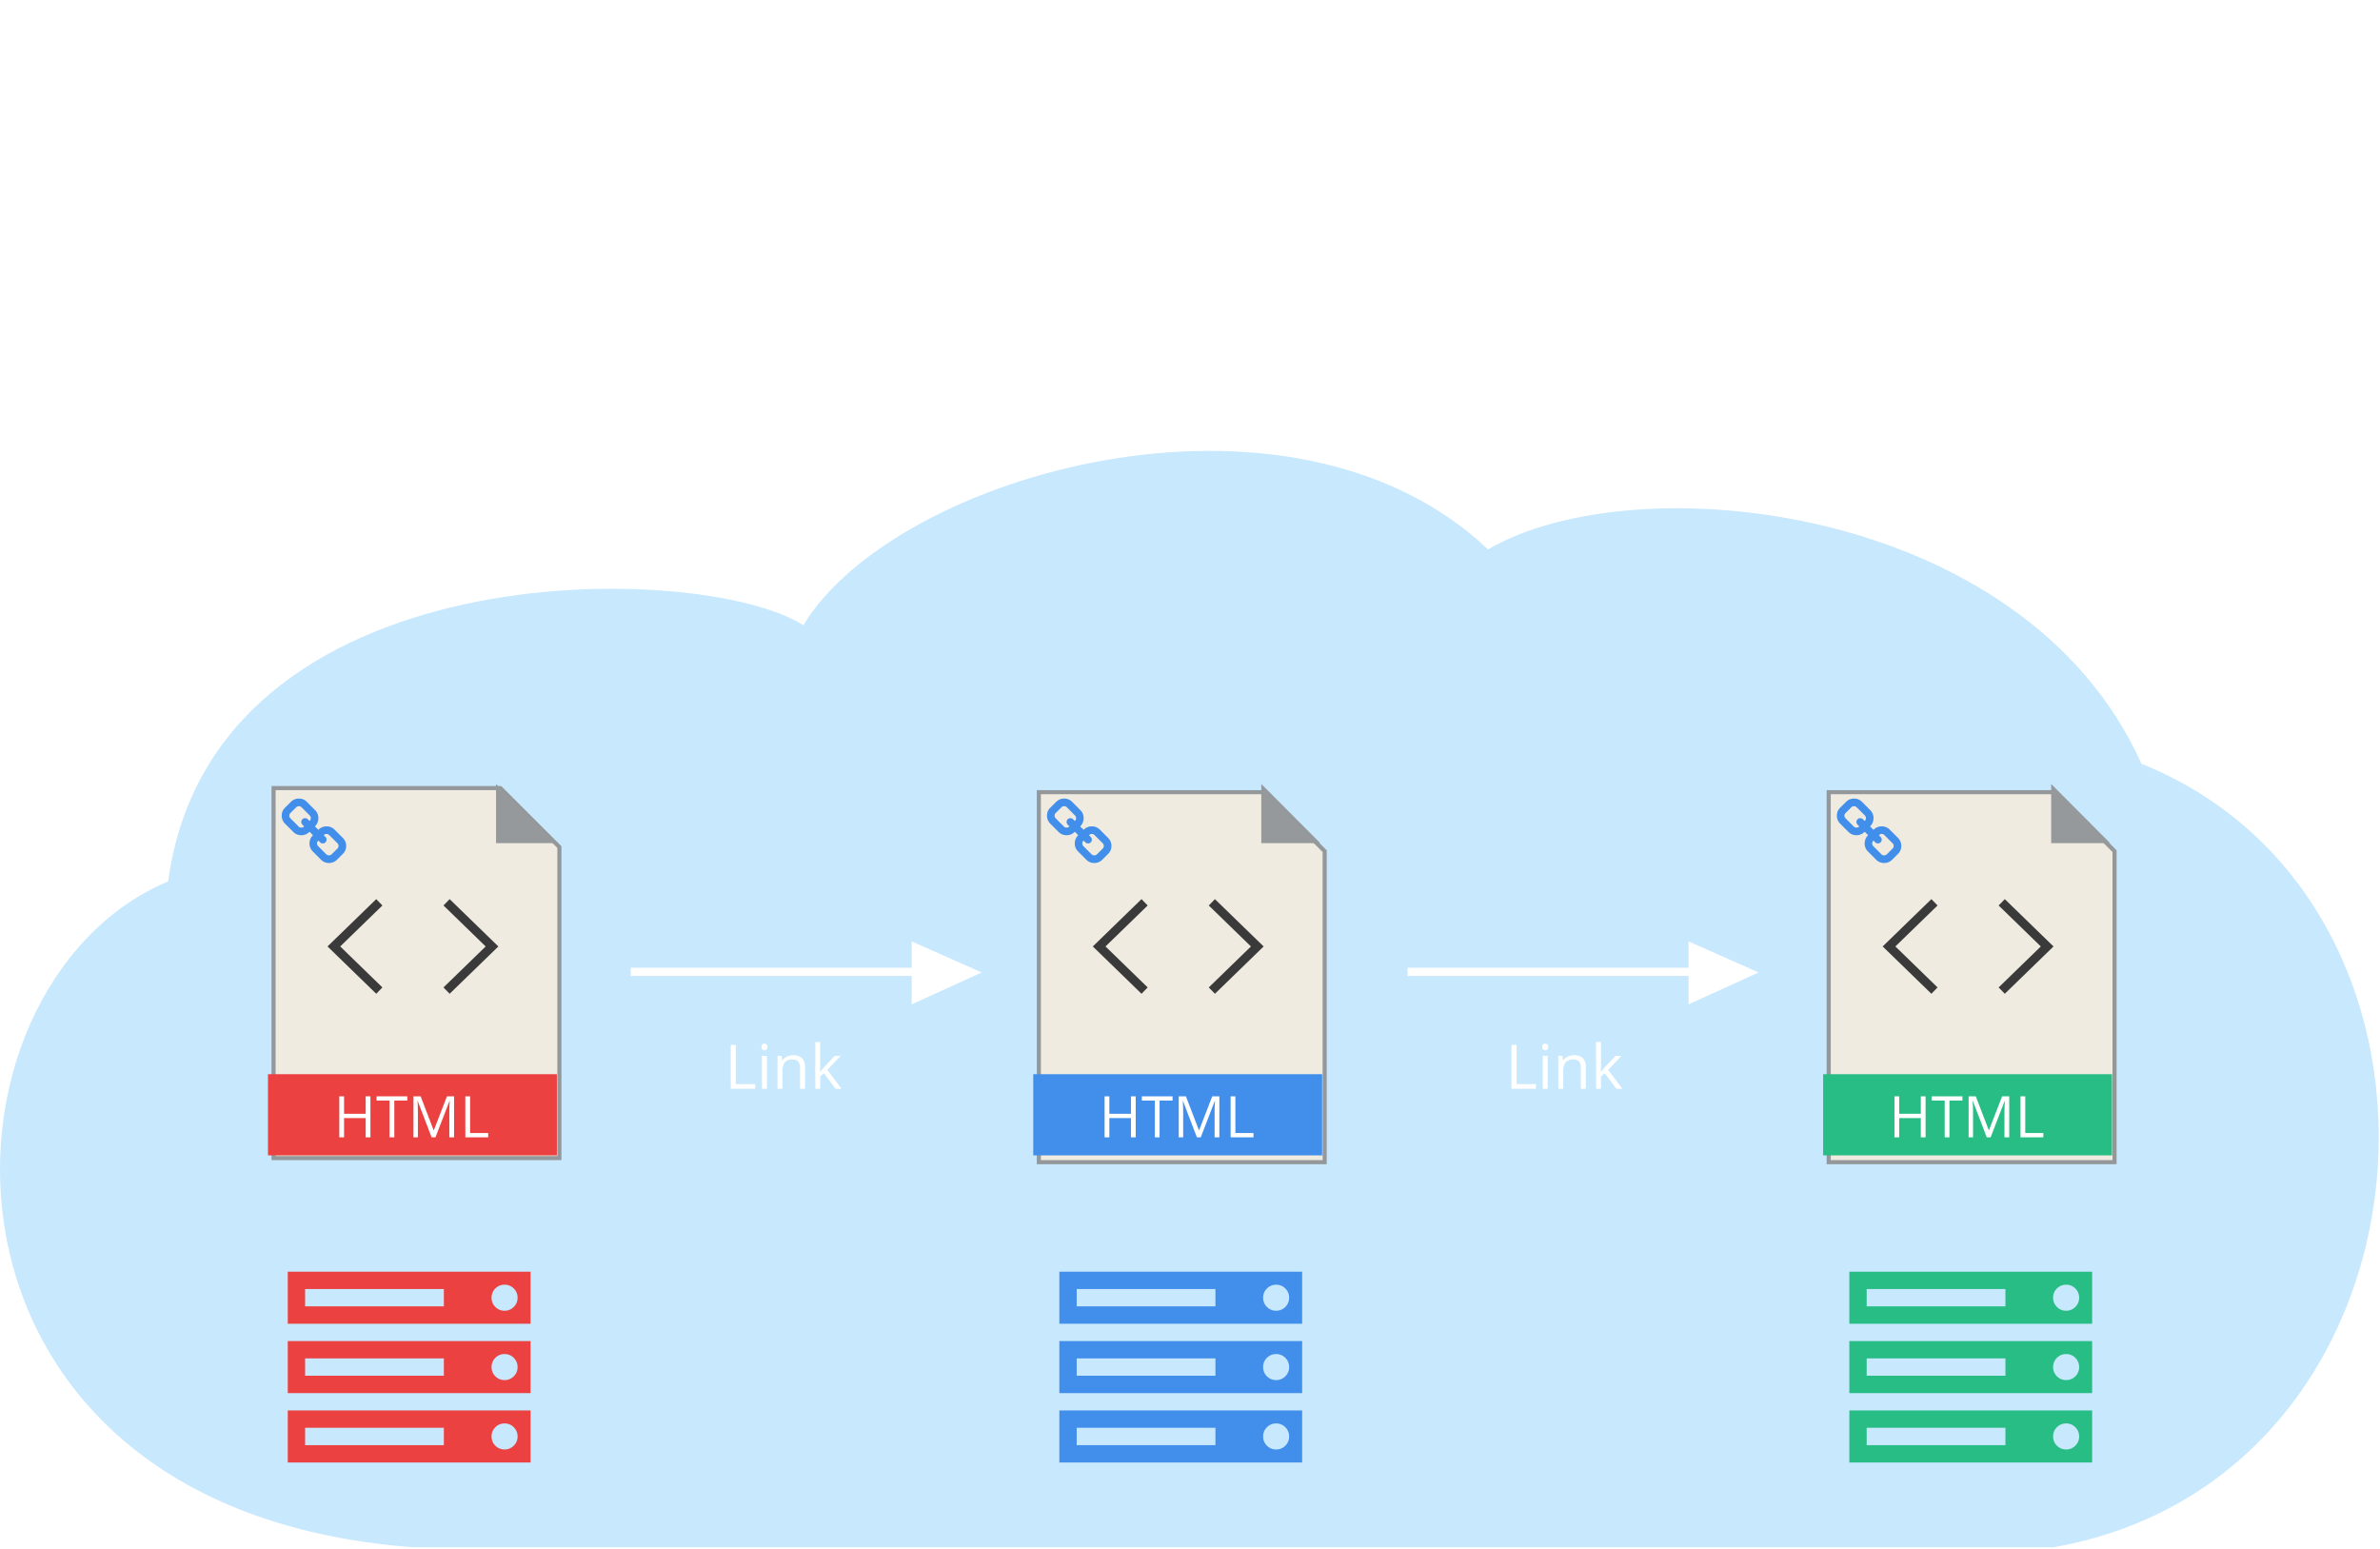
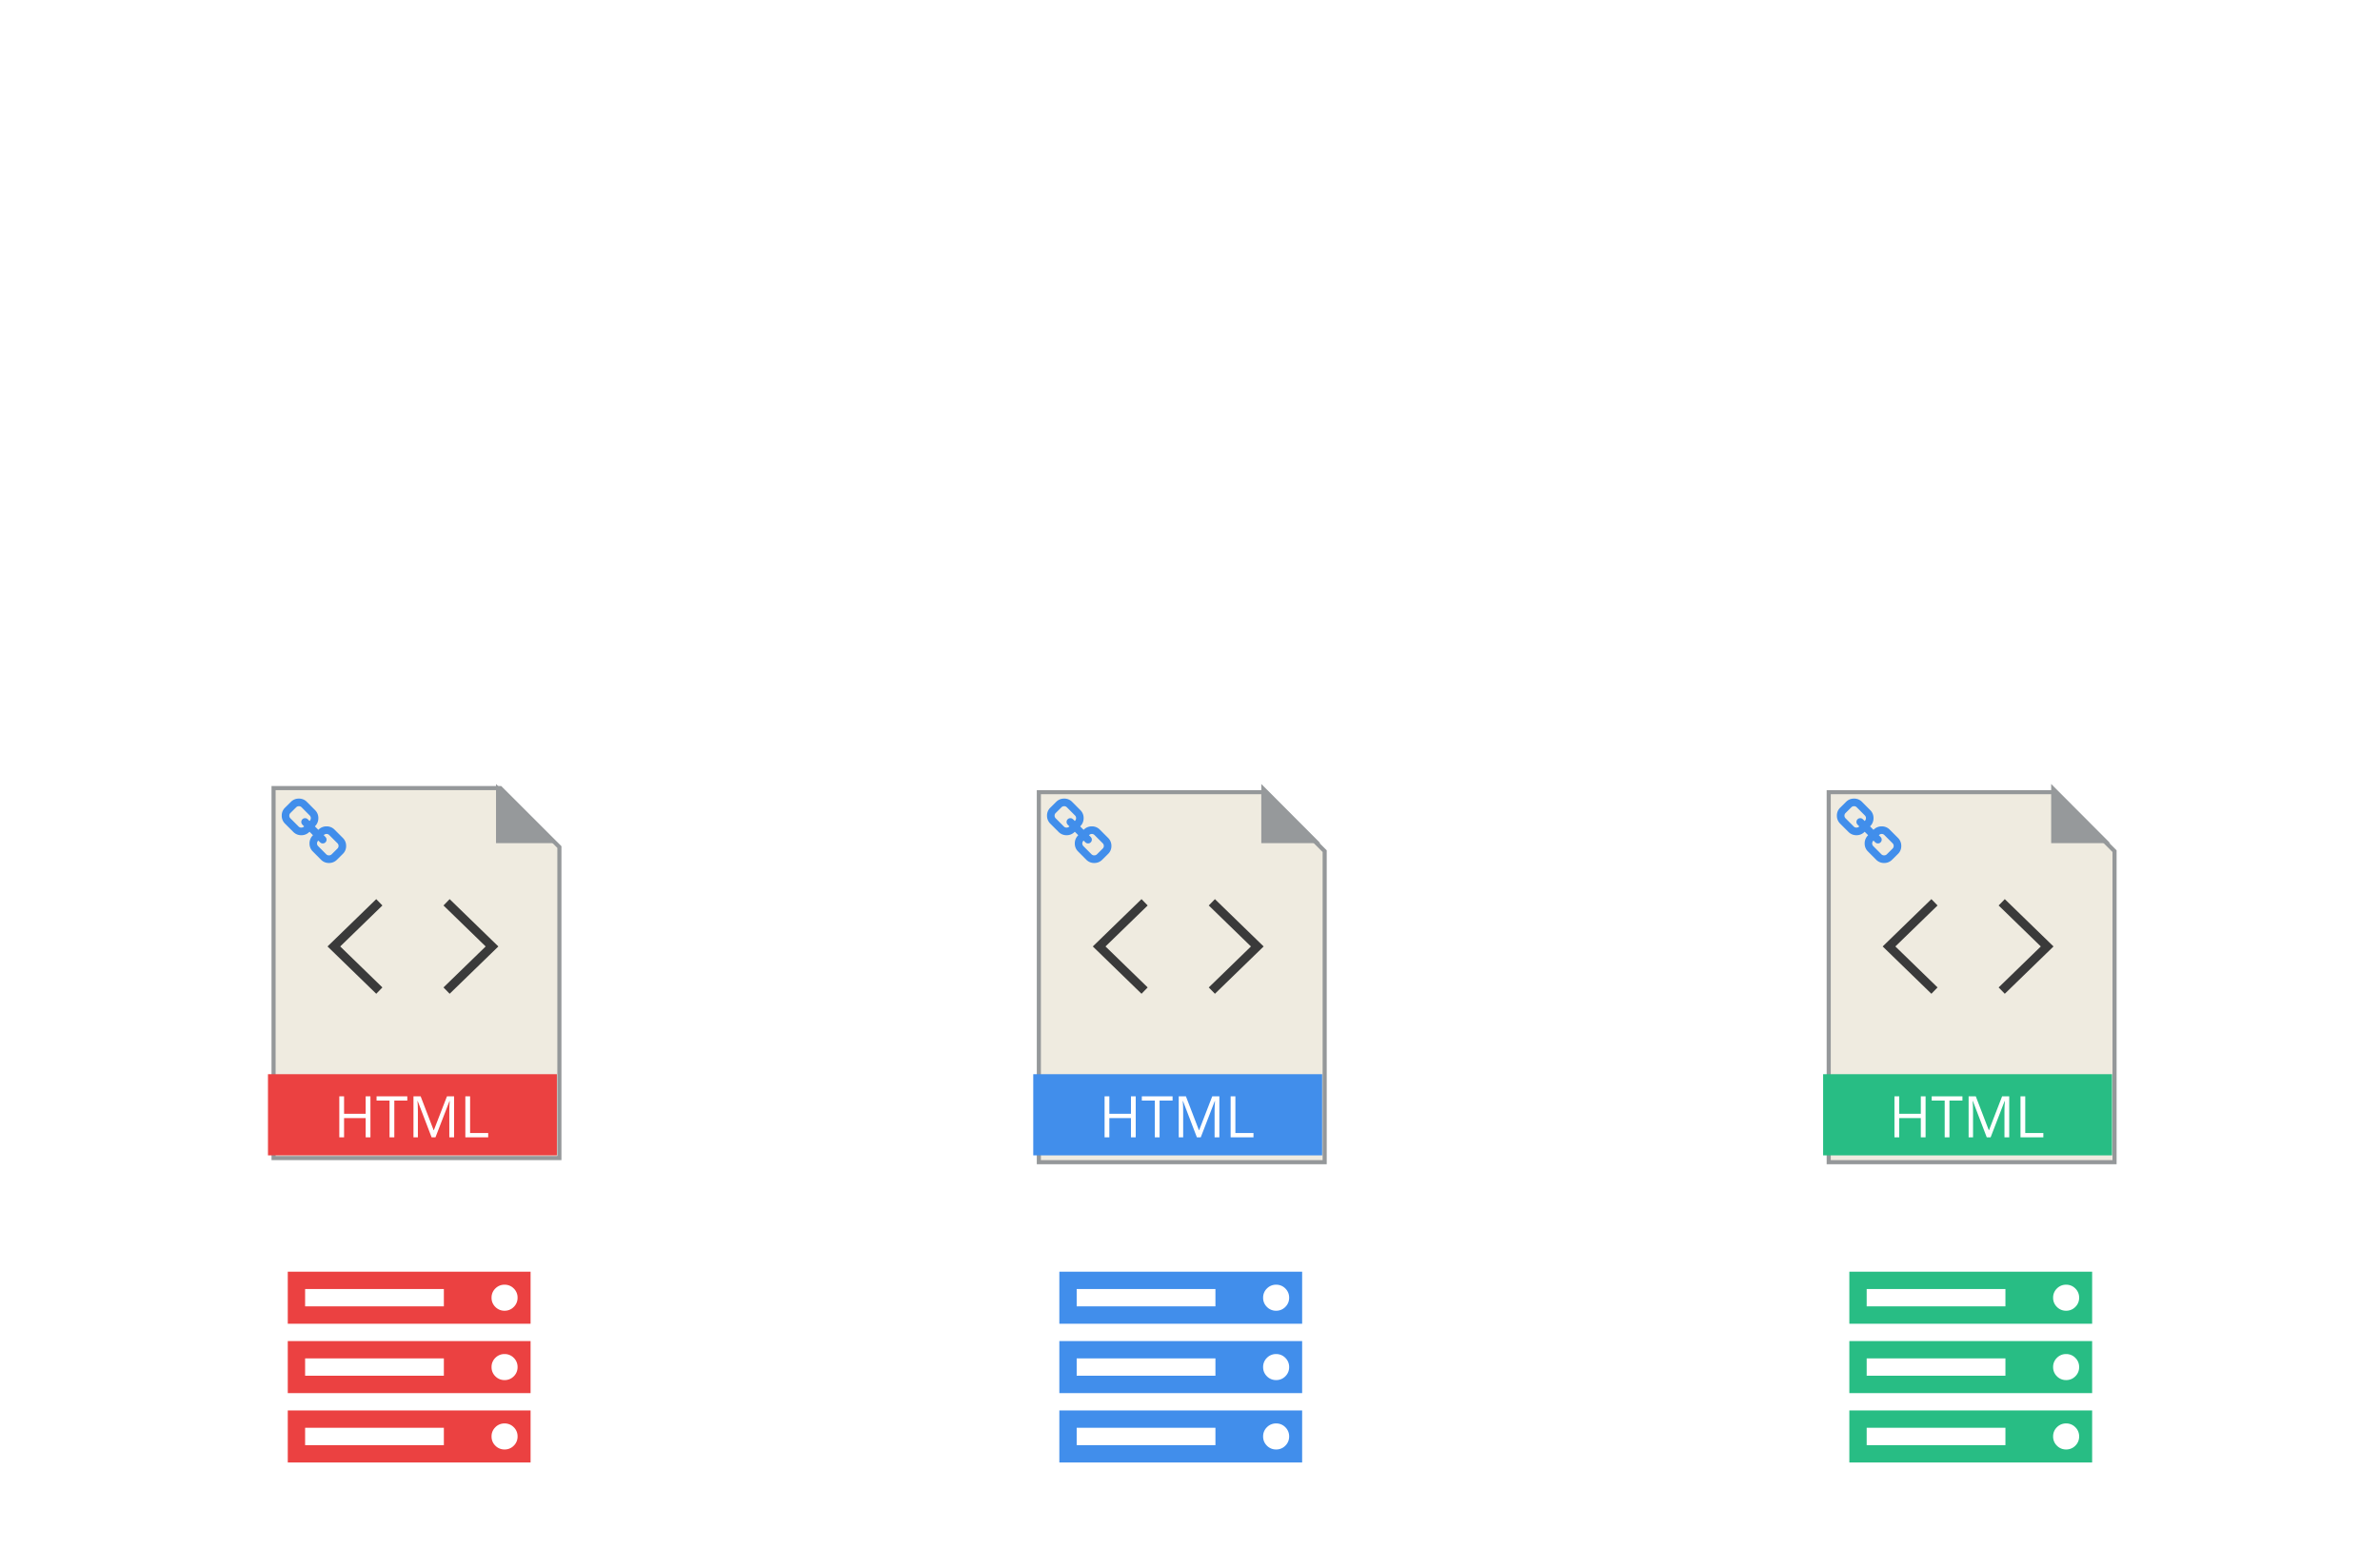
<svg xmlns="http://www.w3.org/2000/svg" viewBox="5970 1704 580 377.5">
  <defs>
    <style>.a{clip-path:url(#z);}.b{fill:#76c6fb;opacity:0.4;}.c,.m,.p{fill:#fff;}.d{fill:#efebe0;stroke:#95989a;}.e{fill:#96999b;}.f{fill:#3a3a3a;}.g{fill:#eb4141;}.h{fill:#418eeb;}.i{fill:#28bd84;}.j,.k,.l,.o{fill:none;}.j,.k,.m{stroke:#fff;}.j,.m{stroke-width:2px;}.k{stroke-width:4px;}.n,.p{stroke:none;}.q{fill:rgba(255,255,255,0);}.r{filter:url(#w);}.s{filter:url(#u);}.t{filter:url(#s);}.u{filter:url(#q);}.v{filter:url(#o);}.w{filter:url(#m);}.x{filter:url(#k);}.y{filter:url(#i);}.z{filter:url(#g);}.aa{filter:url(#e);}.ab{filter:url(#c);}.ac{filter:url(#a);}</style>
    <filter id="a" x="6145.075" y="1954.922" width="33.026" height="17.396" filterUnits="userSpaceOnUse">
      <feOffset dx="1" dy="1" input="SourceAlpha" />
      <feGaussianBlur stdDeviation="1" result="b" />
      <feFlood flood-opacity="0.302" />
      <feComposite operator="in" in2="b" />
      <feComposite in="SourceGraphic" />
    </filter>
    <filter id="c" x="6335.349" y="1954.922" width="33.026" height="17.396" filterUnits="userSpaceOnUse">
      <feOffset dx="1" dy="1" input="SourceAlpha" />
      <feGaussianBlur stdDeviation="1" result="d" />
      <feFlood flood-opacity="0.302" />
      <feComposite operator="in" in2="d" />
      <feComposite in="SourceGraphic" />
    </filter>
    <filter id="e" x="6033.169" y="1892.539" width="76.655" height="97.163" filterUnits="userSpaceOnUse">
      <feOffset dx="1" dy="1" input="SourceAlpha" />
      <feGaussianBlur stdDeviation="1" result="f" />
      <feFlood flood-opacity="0.302" />
      <feComposite operator="in" in2="f" />
      <feComposite in="SourceGraphic" />
    </filter>
    <filter id="g" x="6218.166" y="1892.039" width="79.655" height="100.163" filterUnits="userSpaceOnUse">
      <feOffset dx="1" dy="2" input="SourceAlpha" />
      <feGaussianBlur stdDeviation="1.5" result="h" />
      <feFlood flood-opacity="0.302" />
      <feComposite operator="in" in2="h" />
      <feComposite in="SourceGraphic" />
    </filter>
    <filter id="i" x="6410.655" y="1892.039" width="79.655" height="100.163" filterUnits="userSpaceOnUse">
      <feOffset dx="1" dy="2" input="SourceAlpha" />
      <feGaussianBlur stdDeviation="1.5" result="j" />
      <feFlood flood-opacity="0.302" />
      <feComposite operator="in" in2="j" />
      <feComposite in="SourceGraphic" />
    </filter>
    <filter id="k" x="6120.696" y="1936.822" width="83.545" height="8" filterUnits="userSpaceOnUse">
      <feOffset dx="1" dy="1" input="SourceAlpha" />
      <feGaussianBlur stdDeviation="1" result="l" />
      <feFlood flood-opacity="0.302" />
      <feComposite operator="in" in2="l" />
      <feComposite in="SourceGraphic" />
    </filter>
    <filter id="m" x="6310.014" y="1936.822" width="83.545" height="8" filterUnits="userSpaceOnUse">
      <feOffset dx="1" dy="1" input="SourceAlpha" />
      <feGaussianBlur stdDeviation="1" result="n" />
      <feFlood flood-opacity="0.302" />
      <feComposite operator="in" in2="n" />
      <feComposite in="SourceGraphic" />
    </filter>
    <filter id="o" x="6181.508" y="1925.651" width="30.742" height="30.742" filterUnits="userSpaceOnUse">
      <feOffset dx="1" dy="1" input="SourceAlpha" />
      <feGaussianBlur stdDeviation="1" result="p" />
      <feFlood flood-opacity="0.302" />
      <feComposite operator="in" in2="p" />
      <feComposite in="SourceGraphic" />
    </filter>
    <filter id="q" x="6370.826" y="1925.651" width="30.742" height="30.742" filterUnits="userSpaceOnUse">
      <feOffset dx="1" dy="1" input="SourceAlpha" />
      <feGaussianBlur stdDeviation="1" result="r" />
      <feFlood flood-opacity="0.302" />
      <feComposite operator="in" in2="r" />
      <feComposite in="SourceGraphic" />
    </filter>
    <filter id="s" x="6037.13" y="2010.887" width="65.169" height="52.49" filterUnits="userSpaceOnUse">
      <feOffset dx="1" dy="1" input="SourceAlpha" />
      <feGaussianBlur stdDeviation="1" result="t" />
      <feFlood flood-opacity="0.4" />
      <feComposite operator="in" in2="t" />
      <feComposite in="SourceGraphic" />
    </filter>
    <filter id="u" x="6225.157" y="2010.887" width="65.169" height="52.49" filterUnits="userSpaceOnUse">
      <feOffset dx="1" dy="1" input="SourceAlpha" />
      <feGaussianBlur stdDeviation="1" result="v" />
      <feFlood flood-opacity="0.4" />
      <feComposite operator="in" in2="v" />
      <feComposite in="SourceGraphic" />
    </filter>
    <filter id="w" x="6417.678" y="2010.887" width="65.169" height="52.49" filterUnits="userSpaceOnUse">
      <feOffset dx="1" dy="1" input="SourceAlpha" />
      <feGaussianBlur stdDeviation="1" result="x" />
      <feFlood flood-opacity="0.4" />
      <feComposite operator="in" in2="x" />
      <feComposite in="SourceGraphic" />
    </filter>
    <clipPath id="z">
      <rect x="5970" y="1704" width="580" height="377.5" />
    </clipPath>
  </defs>
  <g id="y" class="a">
    <rect class="q" x="5970" y="1704" width="580" height="377.5" />
    <g transform="translate(5689 -2284)">
-       <path class="b" d="M510.554,428.491c95.842-17.023,106.67-156.513,21.32-190.907-28.66-63.693-123.563-73.247-159.232-52.228-48.407-45.86-144.617-18.334-166.878,18.471C180.923,187.9,61.816,185.355,50.988,266.246c-60.509,25.478-64.333,152.865,59.495,162.244Z" transform="translate(270.999 3936.533)" />
      <g class="ac" transform="matrix(1, 0, 0, 1, -5689, 2284)">
-         <path class="c" d="M-12.858,0V-10.708h1.245v9.58h4.724V0Zm8.818,0H-5.255V-8.027h1.216ZM-5.358-10.2a.808.808,0,0,1,.205-.612.717.717,0,0,1,.513-.194.716.716,0,0,1,.505.2.793.793,0,0,1,.212.608.805.805,0,0,1-.212.612.709.709,0,0,1-.505.2.7.7,0,0,1-.513-.2A.823.823,0,0,1-5.358-10.2ZM4.032,0V-5.193a2.1,2.1,0,0,0-.447-1.465,1.82,1.82,0,0,0-1.4-.483A2.307,2.307,0,0,0,.341-6.46,3.439,3.439,0,0,0-.245-4.211V0H-1.461V-8.027h.989l.2,1.1h.059A2.483,2.483,0,0,1,.831-7.848a3.4,3.4,0,0,1,1.5-.326,3.049,3.049,0,0,1,2.183.7,2.977,2.977,0,0,1,.732,2.238V0ZM8.947-4.109a14.3,14.3,0,0,1,.959-1.172L12.5-8.027h1.443L10.69-4.607,14.169,0H12.7L9.862-3.794,8.947-3V0h-1.2V-11.4h1.2v6.042q0,.4-.059,1.245Z" transform="translate(6159.93 1968.32)" />
-       </g>
+         </g>
      <g class="ab" transform="matrix(1, 0, 0, 1, -5689, 2284)">
        <path class="c" d="M-12.858,0V-10.708h1.245v9.58h4.724V0Zm8.818,0H-5.255V-8.027h1.216ZM-5.358-10.2a.808.808,0,0,1,.205-.612.717.717,0,0,1,.513-.194.716.716,0,0,1,.505.2.793.793,0,0,1,.212.608.805.805,0,0,1-.212.612.709.709,0,0,1-.505.2.7.7,0,0,1-.513-.2A.823.823,0,0,1-5.358-10.2ZM4.032,0V-5.193a2.1,2.1,0,0,0-.447-1.465,1.82,1.82,0,0,0-1.4-.483A2.307,2.307,0,0,0,.341-6.46,3.439,3.439,0,0,0-.245-4.211V0H-1.461V-8.027h.989l.2,1.1h.059A2.483,2.483,0,0,1,.831-7.848a3.4,3.4,0,0,1,1.5-.326,3.049,3.049,0,0,1,2.183.7,2.977,2.977,0,0,1,.732,2.238V0ZM8.947-4.109a14.3,14.3,0,0,1,.959-1.172L12.5-8.027h1.443L10.69-4.607,14.169,0H12.7L9.862-3.794,8.947-3V0h-1.2V-11.4h1.2v6.042q0,.4-.059,1.245Z" transform="translate(6350.21 1968.32)" />
      </g>
      <g transform="translate(346.305 4179.039)">
        <g class="aa" transform="matrix(1, 0, 0, 1, -6035.31, -1895.04)">
          <path class="d" d="M12072.023,6428.361v90.163h69.655v-75.79l-14.39-14.374Z" transform="translate(-6036.35 -4533.32)" />
        </g>
        <path class="e" d="M12150.168,6428.362v14.423h14.373Z" transform="translate(-12094.595 -6428.362)" />
        <g transform="translate(14.512 28.063)">
          <g transform="translate(0)">
            <path class="f" d="M91.268,1.545,89.767,0,77.895,11.53,89.767,23.062l1.5-1.546L80.989,11.53Z" transform="translate(-77.895)" />
          </g>
        </g>
        <g transform="translate(56.144 51.125) rotate(180)">
          <path class="f" d="M13.373,1.545,11.872,0,0,11.53,11.872,23.062l1.5-1.546L3.094,11.53Z" />
        </g>
        <rect class="g" width="70.404" height="19.781" transform="translate(0 70.724)" />
        <path class="c" d="M-10.028,0H-11.19V-4.7h-5.264V0h-1.162V-9.994h1.162v4.252h5.264V-9.994h1.162Zm5.817,0H-5.373V-8.962H-8.538V-9.994h7.492v1.032H-4.211ZM4.881,0,1.49-8.859H1.436q.1,1.053.1,2.5V0H.458V-9.994h1.75L5.373-1.75h.055L8.62-9.994h1.736V0H9.194V-6.439q0-1.107.1-2.406H9.235L5.817,0ZM13.1,0V-9.994H14.26v8.941h4.409V0Z" transform="translate(34.998 86.115)" />
        <path class="h" d="M14.048-7.973a.89.89,0,0,0-.269-.654l-2-2a.89.89,0,0,0-.654-.269.916.916,0,0,0-.692.308l.183.178q.154.149.207.207a2.289,2.289,0,0,1,.144.183.773.773,0,0,1,.125.245.978.978,0,0,1,.034.264.89.89,0,0,1-.269.654.89.89,0,0,1-.654.269.978.978,0,0,1-.264-.034.773.773,0,0,1-.245-.125,2.289,2.289,0,0,1-.183-.144Q9.453-8.944,9.3-9.1l-.178-.183a.933.933,0,0,0-.317.7.89.89,0,0,0,.269.654l1.98,1.99a.886.886,0,0,0,.654.26.926.926,0,0,0,.654-.25l1.413-1.4A.879.879,0,0,0,14.048-7.973ZM7.29-14.75a.89.89,0,0,0-.269-.654l-1.98-1.99a.89.89,0,0,0-.654-.269.928.928,0,0,0-.654.26L2.32-16a.879.879,0,0,0-.269.644.89.89,0,0,0,.269.654l2,2a.886.886,0,0,0,.654.26.929.929,0,0,0,.692-.3l-.183-.178q-.154-.149-.207-.207a2.289,2.289,0,0,1-.144-.183.773.773,0,0,1-.125-.245.978.978,0,0,1-.034-.264.89.89,0,0,1,.269-.654.89.89,0,0,1,.654-.269.978.978,0,0,1,.264.034.773.773,0,0,1,.245.125,2.289,2.289,0,0,1,.183.144q.058.053.207.207l.178.183A.933.933,0,0,0,7.29-14.75Zm7.8,4.816a2.67,2.67,0,0,1,.807,1.961,2.623,2.623,0,0,1-.817,1.951l-1.413,1.4a2.654,2.654,0,0,1-1.951.8,2.634,2.634,0,0,1-1.961-.817l-1.98-1.99a2.654,2.654,0,0,1-.8-1.951,2.7,2.7,0,0,1,.846-2.009l-.846-.846a2.693,2.693,0,0,1-2,.846A2.67,2.67,0,0,1,3.012-11.4l-2-2a2.67,2.67,0,0,1-.807-1.961,2.623,2.623,0,0,1,.817-1.951l1.413-1.4a2.654,2.654,0,0,1,1.951-.8,2.634,2.634,0,0,1,1.961.817l1.98,1.99a2.654,2.654,0,0,1,.8,1.951,2.7,2.7,0,0,1-.846,2.009l.846.846a2.693,2.693,0,0,1,2-.846,2.67,2.67,0,0,1,1.961.807Z" transform="translate(3.149 23.077)" />
      </g>
      <g transform="translate(532.802 4179.039)">
        <g class="z" transform="matrix(1, 0, 0, 1, -6221.8, -1895.04)">
          <path class="d" d="M12072.023,6428.361v90.163h69.655v-75.79l-14.39-14.374Z" transform="translate(-5849.86 -4533.32)" />
        </g>
        <path class="e" d="M12150.168,6428.362v14.423h14.373Z" transform="translate(-12094.595 -6428.362)" />
        <g transform="translate(14.512 28.063)">
          <g transform="translate(0)">
            <path class="f" d="M91.268,1.545,89.767,0,77.895,11.53,89.767,23.062l1.5-1.546L80.989,11.53Z" transform="translate(-77.895)" />
          </g>
        </g>
        <g transform="translate(56.144 51.125) rotate(180)">
          <path class="f" d="M13.373,1.545,11.872,0,0,11.53,11.872,23.062l1.5-1.546L3.094,11.53Z" />
        </g>
        <rect class="h" width="70.404" height="19.781" transform="translate(0 70.724)" />
        <path class="c" d="M-10.028,0H-11.19V-4.7h-5.264V0h-1.162V-9.994h1.162v4.252h5.264V-9.994h1.162Zm5.817,0H-5.373V-8.962H-8.538V-9.994h7.492v1.032H-4.211ZM4.881,0,1.49-8.859H1.436q.1,1.053.1,2.5V0H.458V-9.994h1.75L5.373-1.75h.055L8.62-9.994h1.736V0H9.194V-6.439q0-1.107.1-2.406H9.235L5.817,0ZM13.1,0V-9.994H14.26v8.941h4.409V0Z" transform="translate(34.998 86.115)" />
        <path class="h" d="M14.048-7.973a.89.89,0,0,0-.269-.654l-2-2a.89.89,0,0,0-.654-.269.916.916,0,0,0-.692.308l.183.178q.154.149.207.207a2.289,2.289,0,0,1,.144.183.773.773,0,0,1,.125.245.978.978,0,0,1,.034.264.89.89,0,0,1-.269.654.89.89,0,0,1-.654.269.978.978,0,0,1-.264-.034.773.773,0,0,1-.245-.125,2.289,2.289,0,0,1-.183-.144Q9.453-8.944,9.3-9.1l-.178-.183a.933.933,0,0,0-.317.7.89.89,0,0,0,.269.654l1.98,1.99a.886.886,0,0,0,.654.26.926.926,0,0,0,.654-.25l1.413-1.4A.879.879,0,0,0,14.048-7.973ZM7.29-14.75a.89.89,0,0,0-.269-.654l-1.98-1.99a.89.89,0,0,0-.654-.269.928.928,0,0,0-.654.26L2.32-16a.879.879,0,0,0-.269.644.89.89,0,0,0,.269.654l2,2a.886.886,0,0,0,.654.26.929.929,0,0,0,.692-.3l-.183-.178q-.154-.149-.207-.207a2.289,2.289,0,0,1-.144-.183.773.773,0,0,1-.125-.245.978.978,0,0,1-.034-.264.89.89,0,0,1,.269-.654.89.89,0,0,1,.654-.269.978.978,0,0,1,.264.034.773.773,0,0,1,.245.125,2.289,2.289,0,0,1,.183.144q.058.053.207.207l.178.183A.933.933,0,0,0,7.29-14.75Zm7.8,4.816a2.67,2.67,0,0,1,.807,1.961,2.623,2.623,0,0,1-.817,1.951l-1.413,1.4a2.654,2.654,0,0,1-1.951.8,2.634,2.634,0,0,1-1.961-.817l-1.98-1.99a2.654,2.654,0,0,1-.8-1.951,2.7,2.7,0,0,1,.846-2.009l-.846-.846a2.693,2.693,0,0,1-2,.846A2.67,2.67,0,0,1,3.012-11.4l-2-2a2.67,2.67,0,0,1-.807-1.961,2.623,2.623,0,0,1,.817-1.951l1.413-1.4a2.654,2.654,0,0,1,1.951-.8,2.634,2.634,0,0,1,1.961.817l1.98,1.99a2.654,2.654,0,0,1,.8,1.951,2.7,2.7,0,0,1-.846,2.009l.846.846a2.693,2.693,0,0,1,2-.846,2.67,2.67,0,0,1,1.961.807Z" transform="translate(3.149 23.077)" />
      </g>
      <g transform="translate(725.291 4179.039)">
        <g class="y" transform="matrix(1, 0, 0, 1, -6414.29, -1895.04)">
          <path class="d" d="M12072.023,6428.361v90.163h69.655v-75.79l-14.39-14.374Z" transform="translate(-5657.37 -4533.32)" />
        </g>
        <path class="e" d="M12150.168,6428.362v14.423h14.373Z" transform="translate(-12094.595 -6428.362)" />
        <g transform="translate(14.512 28.063)">
          <g transform="translate(0)">
            <path class="f" d="M91.268,1.545,89.767,0,77.895,11.53,89.767,23.062l1.5-1.546L80.989,11.53Z" transform="translate(-77.895)" />
          </g>
        </g>
        <g transform="translate(56.144 51.125) rotate(180)">
          <path class="f" d="M13.373,1.545,11.872,0,0,11.53,11.872,23.062l1.5-1.546L3.094,11.53Z" />
        </g>
        <rect class="i" width="70.404" height="19.781" transform="translate(0 70.724)" />
        <path class="c" d="M-10.028,0H-11.19V-4.7h-5.264V0h-1.162V-9.994h1.162v4.252h5.264V-9.994h1.162Zm5.817,0H-5.373V-8.962H-8.538V-9.994h7.492v1.032H-4.211ZM4.881,0,1.49-8.859H1.436q.1,1.053.1,2.5V0H.458V-9.994h1.75L5.373-1.75h.055L8.62-9.994h1.736V0H9.194V-6.439q0-1.107.1-2.406H9.235L5.817,0ZM13.1,0V-9.994H14.26v8.941h4.409V0Z" transform="translate(34.998 86.115)" />
        <path class="h" d="M14.048-7.973a.89.89,0,0,0-.269-.654l-2-2a.89.89,0,0,0-.654-.269.916.916,0,0,0-.692.308l.183.178q.154.149.207.207a2.289,2.289,0,0,1,.144.183.773.773,0,0,1,.125.245.978.978,0,0,1,.034.264.89.89,0,0,1-.269.654.89.89,0,0,1-.654.269.978.978,0,0,1-.264-.034.773.773,0,0,1-.245-.125,2.289,2.289,0,0,1-.183-.144Q9.453-8.944,9.3-9.1l-.178-.183a.933.933,0,0,0-.317.7.89.89,0,0,0,.269.654l1.98,1.99a.886.886,0,0,0,.654.26.926.926,0,0,0,.654-.25l1.413-1.4A.879.879,0,0,0,14.048-7.973ZM7.29-14.75a.89.89,0,0,0-.269-.654l-1.98-1.99a.89.89,0,0,0-.654-.269.928.928,0,0,0-.654.26L2.32-16a.879.879,0,0,0-.269.644.89.89,0,0,0,.269.654l2,2a.886.886,0,0,0,.654.26.929.929,0,0,0,.692-.3l-.183-.178q-.154-.149-.207-.207a2.289,2.289,0,0,1-.144-.183.773.773,0,0,1-.125-.245.978.978,0,0,1-.034-.264.89.89,0,0,1,.269-.654.89.89,0,0,1,.654-.269.978.978,0,0,1,.264.034.773.773,0,0,1,.245.125,2.289,2.289,0,0,1,.183.144q.058.053.207.207l.178.183A.933.933,0,0,0,7.29-14.75Zm7.8,4.816a2.67,2.67,0,0,1,.807,1.961,2.623,2.623,0,0,1-.817,1.951l-1.413,1.4a2.654,2.654,0,0,1-1.951.8,2.634,2.634,0,0,1-1.961-.817l-1.98-1.99a2.654,2.654,0,0,1-.8-1.951,2.7,2.7,0,0,1,.846-2.009l-.846-.846a2.693,2.693,0,0,1-2,.846A2.67,2.67,0,0,1,3.012-11.4l-2-2a2.67,2.67,0,0,1-.807-1.961,2.623,2.623,0,0,1,.817-1.951l1.413-1.4a2.654,2.654,0,0,1,1.951-.8,2.634,2.634,0,0,1,1.961.817l1.98,1.99a2.654,2.654,0,0,1,.8,1.951,2.7,2.7,0,0,1-.846,2.009l.846.846a2.693,2.693,0,0,1,2-.846,2.67,2.67,0,0,1,1.961.807Z" transform="translate(3.149 23.077)" />
      </g>
      <g class="x" transform="matrix(1, 0, 0, 1, -5689, 2284)">
        <line class="j" x2="77.545" transform="translate(6122.7 1939.82)" />
      </g>
      <g class="w" transform="matrix(1, 0, 0, 1, -5689, 2284)">
        <line class="j" x2="77.545" transform="translate(6312.01 1939.82)" />
      </g>
      <g class="v" transform="matrix(1, 0, 0, 1, -5689, 2284)">
        <path class="c" d="M0,0,17.57,6.572,6.722,17.42Z" transform="translate(6208.25 1939.97) rotate(135)" />
      </g>
      <g class="u" transform="matrix(1, 0, 0, 1, -5689, 2284)">
        <path class="c" d="M0,0,17.57,6.572,6.722,17.42Z" transform="translate(6397.57 1939.97) rotate(135)" />
      </g>
      <g class="t" transform="matrix(1, 0, 0, 1, -5689, 2284)">
        <path class="g" d="M4.226-19.807H38.038v-4.226H4.226Zm0-16.906H38.038v-4.226H4.226ZM55.075-19.675A3.057,3.057,0,0,0,56-21.921a3.057,3.057,0,0,0-.925-2.245,3.057,3.057,0,0,0-2.245-.925,3.057,3.057,0,0,0-2.245.925,3.057,3.057,0,0,0-.925,2.245,3.057,3.057,0,0,0,.925,2.245,3.057,3.057,0,0,0,2.245.925A3.057,3.057,0,0,0,55.075-19.675ZM4.226-53.619H38.038v-4.226H4.226ZM55.075-36.581A3.057,3.057,0,0,0,56-38.826a3.057,3.057,0,0,0-.925-2.245A3.057,3.057,0,0,0,52.83-42a3.057,3.057,0,0,0-2.245.925,3.057,3.057,0,0,0-.925,2.245,3.057,3.057,0,0,0,.925,2.245,3.057,3.057,0,0,0,2.245.925A3.057,3.057,0,0,0,55.075-36.581Zm0-16.906A3.057,3.057,0,0,0,56-55.732a3.057,3.057,0,0,0-.925-2.245A3.057,3.057,0,0,0,52.83-58.9a3.057,3.057,0,0,0-2.245.925,3.057,3.057,0,0,0-.925,2.245,3.057,3.057,0,0,0,.925,2.245,3.057,3.057,0,0,0,2.245.925A3.057,3.057,0,0,0,55.075-53.487ZM59.17-28.26v12.679H0V-28.26Zm0-16.906v12.679H0V-45.166Zm0-16.906v12.679H0V-62.071Z" transform="translate(6039.13 2074.96)" />
      </g>
      <g class="s" transform="matrix(1, 0, 0, 1, -5689, 2284)">
        <path class="h" d="M4.226-19.807H38.038v-4.226H4.226Zm0-16.906H38.038v-4.226H4.226ZM55.075-19.675A3.057,3.057,0,0,0,56-21.921a3.057,3.057,0,0,0-.925-2.245,3.057,3.057,0,0,0-2.245-.925,3.057,3.057,0,0,0-2.245.925,3.057,3.057,0,0,0-.925,2.245,3.057,3.057,0,0,0,.925,2.245,3.057,3.057,0,0,0,2.245.925A3.057,3.057,0,0,0,55.075-19.675ZM4.226-53.619H38.038v-4.226H4.226ZM55.075-36.581A3.057,3.057,0,0,0,56-38.826a3.057,3.057,0,0,0-.925-2.245A3.057,3.057,0,0,0,52.83-42a3.057,3.057,0,0,0-2.245.925,3.057,3.057,0,0,0-.925,2.245,3.057,3.057,0,0,0,.925,2.245,3.057,3.057,0,0,0,2.245.925A3.057,3.057,0,0,0,55.075-36.581Zm0-16.906A3.057,3.057,0,0,0,56-55.732a3.057,3.057,0,0,0-.925-2.245A3.057,3.057,0,0,0,52.83-58.9a3.057,3.057,0,0,0-2.245.925,3.057,3.057,0,0,0-.925,2.245,3.057,3.057,0,0,0,.925,2.245,3.057,3.057,0,0,0,2.245.925A3.057,3.057,0,0,0,55.075-53.487ZM59.17-28.26v12.679H0V-28.26Zm0-16.906v12.679H0V-45.166Zm0-16.906v12.679H0V-62.071Z" transform="translate(6227.16 2074.96)" />
      </g>
      <g class="r" transform="matrix(1, 0, 0, 1, -5689, 2284)">
        <path class="i" d="M4.226-19.807H38.038v-4.226H4.226Zm0-16.906H38.038v-4.226H4.226ZM55.075-19.675A3.057,3.057,0,0,0,56-21.921a3.057,3.057,0,0,0-.925-2.245,3.057,3.057,0,0,0-2.245-.925,3.057,3.057,0,0,0-2.245.925,3.057,3.057,0,0,0-.925,2.245,3.057,3.057,0,0,0,.925,2.245,3.057,3.057,0,0,0,2.245.925A3.057,3.057,0,0,0,55.075-19.675ZM4.226-53.619H38.038v-4.226H4.226ZM55.075-36.581A3.057,3.057,0,0,0,56-38.826a3.057,3.057,0,0,0-.925-2.245A3.057,3.057,0,0,0,52.83-42a3.057,3.057,0,0,0-2.245.925,3.057,3.057,0,0,0-.925,2.245,3.057,3.057,0,0,0,.925,2.245,3.057,3.057,0,0,0,2.245.925A3.057,3.057,0,0,0,55.075-36.581Zm0-16.906A3.057,3.057,0,0,0,56-55.732a3.057,3.057,0,0,0-.925-2.245A3.057,3.057,0,0,0,52.83-58.9a3.057,3.057,0,0,0-2.245.925,3.057,3.057,0,0,0-.925,2.245,3.057,3.057,0,0,0,.925,2.245,3.057,3.057,0,0,0,2.245.925A3.057,3.057,0,0,0,55.075-53.487ZM59.17-28.26v12.679H0V-28.26Zm0-16.906v12.679H0V-45.166Zm0-16.906v12.679H0V-62.071Z" transform="translate(6419.68 2074.96)" />
      </g>
      <g class="k" transform="translate(346.458 4027.458)">
        <ellipse class="n" cx="24.015" cy="24.015" rx="24.015" ry="24.015" />
        <ellipse class="o" cx="24.015" cy="24.015" rx="22.015" ry="22.015" />
      </g>
      <g class="l" transform="translate(394.362 4063.717) rotate(45)">
        <path class="n" d="M0,0H21.957a8.234,8.234,0,0,1,0,16.468H0C3.583,8.376,0,0,0,0Z" />
        <path class="p" d="M 21.957 12.468 C 24.291 12.468 26.19 10.568 26.19 8.234 C 26.19 5.899 24.291 4 21.957 4 L 5.205 4 C 5.239 4.205 5.272 4.415 5.303 4.628 C 5.691 7.319 5.683 9.961 5.292 12.468 L 21.957 12.468 M 21.957 16.468 C 21.957 16.468 6.401 16.468 -1.804809585337352e-06 16.468 C 3.583 8.376 -1.804809585337352e-06 1.787414589671243e-06 -1.804809585337352e-06 1.787414589671243e-06 L 21.957 1.787414589671243e-06 C 26.504 1.787414589671243e-06 30.19 3.686 30.19 8.234 C 30.19 12.781 26.504 16.468 21.957 16.468 Z" />
      </g>
      <path class="k" d="M0,14.723S.108,8.488,4.346,4.25,14.723,0,14.723,0" transform="translate(355.751 4036.751)" />
      <path class="k" d="M0,4.877A10.094,10.094,0,0,1,.557,2.166,7.776,7.776,0,0,1,1.913,0" transform="matrix(-0.07, 0.998, -0.998, -0.07, 378.031, 4037.287)" />
      <g class="m" transform="translate(532.794 4024.466)">
        <rect class="n" width="70.412" height="4" rx="2" />
        <rect class="o" x="1" y="1" width="68.412" height="2" rx="1" />
      </g>
      <g class="m" transform="translate(731.327 4024.5) rotate(90)">
        <rect class="n" width="56.123" height="4" rx="2" />
        <rect class="o" x="1" y="1" width="54.123" height="2" rx="1" />
      </g>
      <g class="m" transform="translate(727.5 4076.796)">
-         <rect class="n" width="66.327" height="4" rx="2" />
        <rect class="o" x="1" y="1" width="64.327" height="2" rx="1" />
      </g>
      <g class="m" transform="translate(532.794 4037.505)">
        <rect class="n" width="40.422" height="4" rx="2" />
        <rect class="o" x="1" y="1" width="38.422" height="2" rx="1" />
      </g>
      <g class="m" transform="translate(532.794 4050.544)">
        <rect class="n" width="52.157" height="4" rx="2" />
        <rect class="o" x="1" y="1" width="50.157" height="2" rx="1" />
      </g>
      <g class="m" transform="translate(532.794 4063.583)">
        <rect class="n" width="70.412" height="4" rx="2" />
        <rect class="o" x="1" y="1" width="68.412" height="2" rx="1" />
      </g>
      <g class="m" transform="translate(532.794 4076.623)">
-         <rect class="n" width="61.285" height="4" rx="2" />
        <rect class="o" x="1" y="1" width="59.285" height="2" rx="1" />
      </g>
      <path class="c" d="M4,0h.929a4,4,0,0,1,4,4V38.265a0,0,0,0,1,0,0H0a0,0,0,0,1,0,0V4A4,4,0,0,1,4,0Z" transform="translate(739.617 4039.168)" />
      <path class="c" d="M4,0h.929a4,4,0,0,1,4,4V43.368a0,0,0,0,1,0,0H0a0,0,0,0,1,0,0V4A4,4,0,0,1,4,0Z" transform="translate(757.475 4034.066)" />
      <path class="c" d="M4,0h.929a4,4,0,0,1,4,4V25.51a0,0,0,0,1,0,0H0a0,0,0,0,1,0,0V4A4,4,0,0,1,4,0Z" transform="translate(775.332 4051.924)" />
      <path class="c" d="M-27.026-4.749a4.378,4.378,0,0,1-1.709,3.674A7.41,7.41,0,0,1-33.374.244a11.618,11.618,0,0,1-4.883-.818v-2a12.855,12.855,0,0,0,2.393.732,12.588,12.588,0,0,0,2.563.269,5.172,5.172,0,0,0,3.125-.787,2.584,2.584,0,0,0,1.05-2.191,2.813,2.813,0,0,0-.372-1.52,3.459,3.459,0,0,0-1.245-1.093A17.419,17.419,0,0,0-33.4-8.3a8.475,8.475,0,0,1-3.558-2.112A4.662,4.662,0,0,1-38.025-13.6a3.962,3.962,0,0,1,1.55-3.284,6.443,6.443,0,0,1,4.1-1.221,12.088,12.088,0,0,1,4.9.977l-.647,1.807a11.062,11.062,0,0,0-4.3-.928A4.158,4.158,0,0,0-35-15.54a2.333,2.333,0,0,0-.928,1.965,3.012,3.012,0,0,0,.342,1.52,3.218,3.218,0,0,0,1.154,1.086,14.333,14.333,0,0,0,2.484,1.093,9.835,9.835,0,0,1,3.864,2.148A4.226,4.226,0,0,1-27.026-4.749Zm9,4.993a6.147,6.147,0,0,1-4.681-1.807A6.994,6.994,0,0,1-24.426-6.58a7.757,7.757,0,0,1,1.593-5.139,5.292,5.292,0,0,1,4.279-1.9,5.045,5.045,0,0,1,3.979,1.654A6.339,6.339,0,0,1-13.11-7.6v1.282h-9.216a5.3,5.3,0,0,0,1.19,3.577,4.116,4.116,0,0,0,3.18,1.221,10.776,10.776,0,0,0,4.272-.9V-.623a10.723,10.723,0,0,1-2.032.665A11.422,11.422,0,0,1-18.03.244Zm-.549-12.17a3.309,3.309,0,0,0-2.57,1.05,4.839,4.839,0,0,0-1.129,2.905h6.995a4.455,4.455,0,0,0-.854-2.936A3.008,3.008,0,0,0-18.579-11.926ZM-1.428,0l-.4-1.9h-.1a5.63,5.63,0,0,1-2,1.7A6.083,6.083,0,0,1-6.409.244,4.468,4.468,0,0,1-9.528-.781,3.74,3.74,0,0,1-10.657-3.7q0-4.053,6.482-4.248L-1.9-8.02v-.83a3.392,3.392,0,0,0-.677-2.325,2.786,2.786,0,0,0-2.167-.751A8.829,8.829,0,0,0-8.533-10.9l-.623-1.55a9.522,9.522,0,0,1,2.167-.842A9.384,9.384,0,0,1-4.626-13.6,5.1,5.1,0,0,1-1.08-12.537,4.433,4.433,0,0,1,.073-9.131V0ZM-6.006-1.428A4.113,4.113,0,0,0-3.033-2.466a3.838,3.838,0,0,0,1.08-2.905V-6.58l-2.026.085a7.371,7.371,0,0,0-3.485.751A2.264,2.264,0,0,0-8.533-3.674,2.088,2.088,0,0,0-7.867-2,2.762,2.762,0,0,0-6.006-1.428ZM10.352-13.623a7.929,7.929,0,0,1,1.6.146L11.67-11.6a6.9,6.9,0,0,0-1.465-.183,3.566,3.566,0,0,0-2.777,1.318A4.807,4.807,0,0,0,6.274-7.178V0H4.248V-13.379H5.92L6.152-10.9h.1a5.881,5.881,0,0,1,1.794-2.014A4.04,4.04,0,0,1,10.352-13.623ZM19.8.244a5.71,5.71,0,0,1-4.5-1.788A7.354,7.354,0,0,1,13.708-6.6a7.583,7.583,0,0,1,1.617-5.188,5.824,5.824,0,0,1,4.608-1.831,9.144,9.144,0,0,1,1.929.208,6.354,6.354,0,0,1,1.514.488l-.623,1.721a9.528,9.528,0,0,0-1.465-.446,6.54,6.54,0,0,0-1.4-.177q-4.077,0-4.077,5.2A6.192,6.192,0,0,0,16.8-2.844a3.461,3.461,0,0,0,2.948,1.318,9.014,9.014,0,0,0,3.43-.72V-.452A7.311,7.311,0,0,1,19.8.244ZM35.51,0V-8.655a3.492,3.492,0,0,0-.745-2.441,3.033,3.033,0,0,0-2.332-.806,3.82,3.82,0,0,0-3.082,1.147,5.812,5.812,0,0,0-.97,3.76V0H26.355V-18.994h2.026v5.75a12.528,12.528,0,0,1-.1,1.721h.122a4.133,4.133,0,0,1,1.7-1.52,5.536,5.536,0,0,1,2.521-.555,5.162,5.162,0,0,1,3.68,1.166,4.91,4.91,0,0,1,1.227,3.7V0Z" transform="translate(380 4007)" />
      <path class="c" d="M-37.726-17.847h2.234L-41.925,0h-2.051l-6.4-17.847h2.2l4.1,11.548a32.389,32.389,0,0,1,1.123,3.87A32.3,32.3,0,0,1-41.8-6.372ZM-31.317,0h-2.026V-13.379h2.026Zm-2.2-17a1.346,1.346,0,0,1,.342-1.019,1.194,1.194,0,0,1,.854-.323,1.194,1.194,0,0,1,.842.33A1.322,1.322,0,0,1-31.122-17a1.342,1.342,0,0,1-.354,1.019,1.182,1.182,0,0,1-.842.336,1.17,1.17,0,0,1-.854-.336A1.371,1.371,0,0,1-33.514-17ZM-18.39-3.65A3.351,3.351,0,0,1-19.781-.769,6.541,6.541,0,0,1-23.688.244,8.494,8.494,0,0,1-27.838-.6v-1.88a10.037,10.037,0,0,0,2.069.769,8.64,8.64,0,0,0,2.13.281A4.831,4.831,0,0,0-21.2-1.935a1.675,1.675,0,0,0,.854-1.544,1.676,1.676,0,0,0-.677-1.337,10.657,10.657,0,0,0-2.643-1.312,14.331,14.331,0,0,1-2.655-1.215A3.627,3.627,0,0,1-27.49-8.521a3.072,3.072,0,0,1-.385-1.575,3,3,0,0,1,1.331-2.582,6.2,6.2,0,0,1,3.65-.946,10.679,10.679,0,0,1,4.224.879l-.72,1.648a9.7,9.7,0,0,0-3.65-.83,4.2,4.2,0,0,0-2.173.452,1.4,1.4,0,0,0-.732,1.245,1.516,1.516,0,0,0,.275.916,2.711,2.711,0,0,0,.885.72,19.778,19.778,0,0,0,2.344.989,8.756,8.756,0,0,1,3.217,1.746A3.078,3.078,0,0,1-18.39-3.65Zm5.2-9.729V-4.7a3.492,3.492,0,0,0,.745,2.441,3.033,3.033,0,0,0,2.332.806A3.8,3.8,0,0,0-7.043-2.6a5.788,5.788,0,0,0,.97-3.748v-7.031h2.026V0H-5.719l-.293-1.794h-.11A4.039,4.039,0,0,1-7.849-.281,5.806,5.806,0,0,1-10.37.244a5.114,5.114,0,0,1-3.656-1.16A4.937,4.937,0,0,1-15.24-4.626v-8.752ZM8.478,0l-.4-1.9h-.1a5.63,5.63,0,0,1-2,1.7A6.083,6.083,0,0,1,3.5.244,4.468,4.468,0,0,1,.378-.781,3.74,3.74,0,0,1-.751-3.7q0-4.053,6.482-4.248L8-8.02v-.83a3.392,3.392,0,0,0-.677-2.325,2.786,2.786,0,0,0-2.167-.751A8.829,8.829,0,0,0,1.373-10.9l-.623-1.55a9.522,9.522,0,0,1,2.167-.842A9.384,9.384,0,0,1,5.28-13.6a5.1,5.1,0,0,1,3.546,1.062A4.433,4.433,0,0,1,9.979-9.131V0ZM3.9-1.428A4.113,4.113,0,0,0,6.873-2.466a3.838,3.838,0,0,0,1.08-2.905V-6.58l-2.026.085a7.371,7.371,0,0,0-3.485.751A2.264,2.264,0,0,0,1.373-3.674,2.088,2.088,0,0,0,2.039-2,2.762,2.762,0,0,0,3.9-1.428ZM16.18,0H14.154V-18.994H16.18ZM22.5,0H20.477V-13.379H22.5Zm-2.2-17a1.346,1.346,0,0,1,.342-1.019,1.194,1.194,0,0,1,.854-.323,1.194,1.194,0,0,1,.842.33A1.322,1.322,0,0,1,22.7-17a1.342,1.342,0,0,1-.354,1.019,1.182,1.182,0,0,1-.842.336,1.17,1.17,0,0,1-.854-.336A1.371,1.371,0,0,1,20.306-17ZM35.358,0h-9.7V-1.379l7.3-10.425H26.1v-1.575h9.07V-11.8l-7.2,10.229h7.385Zm8.789.244a6.147,6.147,0,0,1-4.681-1.807A6.994,6.994,0,0,1,37.75-6.58a7.757,7.757,0,0,1,1.593-5.139,5.292,5.292,0,0,1,4.279-1.9A5.045,5.045,0,0,1,47.6-11.969,6.339,6.339,0,0,1,49.066-7.6v1.282H39.85a5.3,5.3,0,0,0,1.19,3.577,4.116,4.116,0,0,0,3.18,1.221,10.776,10.776,0,0,0,4.272-.9V-.623A10.723,10.723,0,0,1,46.46.043,11.422,11.422,0,0,1,44.147.244ZM43.6-11.926a3.309,3.309,0,0,0-2.57,1.05A4.839,4.839,0,0,0,39.9-7.971h6.995a4.455,4.455,0,0,0-.854-2.936A3.008,3.008,0,0,0,43.6-11.926Z" transform="translate(571 4007)" />
      <path class="c" d="M-31.183,0-33.4-5.676h-7.153L-42.755,0h-2.1L-37.8-17.92h1.746L-29.034,0Zm-2.869-7.544-2.075-5.53q-.4-1.05-.83-2.576a23.128,23.128,0,0,1-.769,2.576l-2.1,5.53ZM-17.731,0V-8.655a3.492,3.492,0,0,0-.745-2.441,3.033,3.033,0,0,0-2.332-.806,3.845,3.845,0,0,0-3.076,1.135,5.731,5.731,0,0,0-.977,3.748V0h-2.026V-13.379h1.648l.33,1.831h.1a4.138,4.138,0,0,1,1.746-1.532,5.672,5.672,0,0,1,2.5-.543,5.082,5.082,0,0,1,3.638,1.166A4.961,4.961,0,0,1-15.7-8.728V0ZM-3.314,0l-.4-1.9h-.1a5.63,5.63,0,0,1-2,1.7A6.083,6.083,0,0,1-8.295.244,4.468,4.468,0,0,1-11.414-.781,3.74,3.74,0,0,1-12.543-3.7q0-4.053,6.482-4.248L-3.79-8.02v-.83a3.392,3.392,0,0,0-.677-2.325,2.786,2.786,0,0,0-2.167-.751A8.829,8.829,0,0,0-10.419-10.9l-.623-1.55a9.522,9.522,0,0,1,2.167-.842A9.384,9.384,0,0,1-6.512-13.6a5.1,5.1,0,0,1,3.546,1.062A4.433,4.433,0,0,1-1.813-9.131V0ZM-7.892-1.428A4.113,4.113,0,0,0-4.919-2.466a3.838,3.838,0,0,0,1.08-2.905V-6.58l-2.026.085a7.371,7.371,0,0,0-3.485.751,2.264,2.264,0,0,0-1.068,2.069A2.088,2.088,0,0,0-9.753-2,2.762,2.762,0,0,0-7.892-1.428ZM4.388,0H2.362V-18.994H4.388ZM6.561-13.379H8.734l2.93,7.629a29.02,29.02,0,0,1,1.2,3.772h.1q.159-.623.665-2.13t3.314-9.271H19.11L13.361,1.855a7.6,7.6,0,0,1-2,3.2,4.244,4.244,0,0,1-2.8.946A8.152,8.152,0,0,1,6.732,5.8V4.175a7.063,7.063,0,0,0,1.5.146,3.1,3.1,0,0,0,2.979-2.344l.745-1.9ZM29.84,0h-9.7V-1.379l7.3-10.425H20.587v-1.575h9.07V-11.8l-7.2,10.229H29.84Zm8.789.244a6.147,6.147,0,0,1-4.681-1.807A6.994,6.994,0,0,1,32.233-6.58a7.757,7.757,0,0,1,1.593-5.139,5.292,5.292,0,0,1,4.279-1.9,5.045,5.045,0,0,1,3.979,1.654A6.339,6.339,0,0,1,43.549-7.6v1.282H34.332a5.3,5.3,0,0,0,1.19,3.577A4.116,4.116,0,0,0,38.7-1.526a10.776,10.776,0,0,0,4.272-.9V-.623a10.723,10.723,0,0,1-2.032.665A11.422,11.422,0,0,1,38.629.244Zm-.549-12.17a3.309,3.309,0,0,0-2.57,1.05,4.839,4.839,0,0,0-1.129,2.905h6.995a4.455,4.455,0,0,0-.854-2.936A3.008,3.008,0,0,0,38.08-11.926Z" transform="translate(760 4007)" />
    </g>
  </g>
</svg>